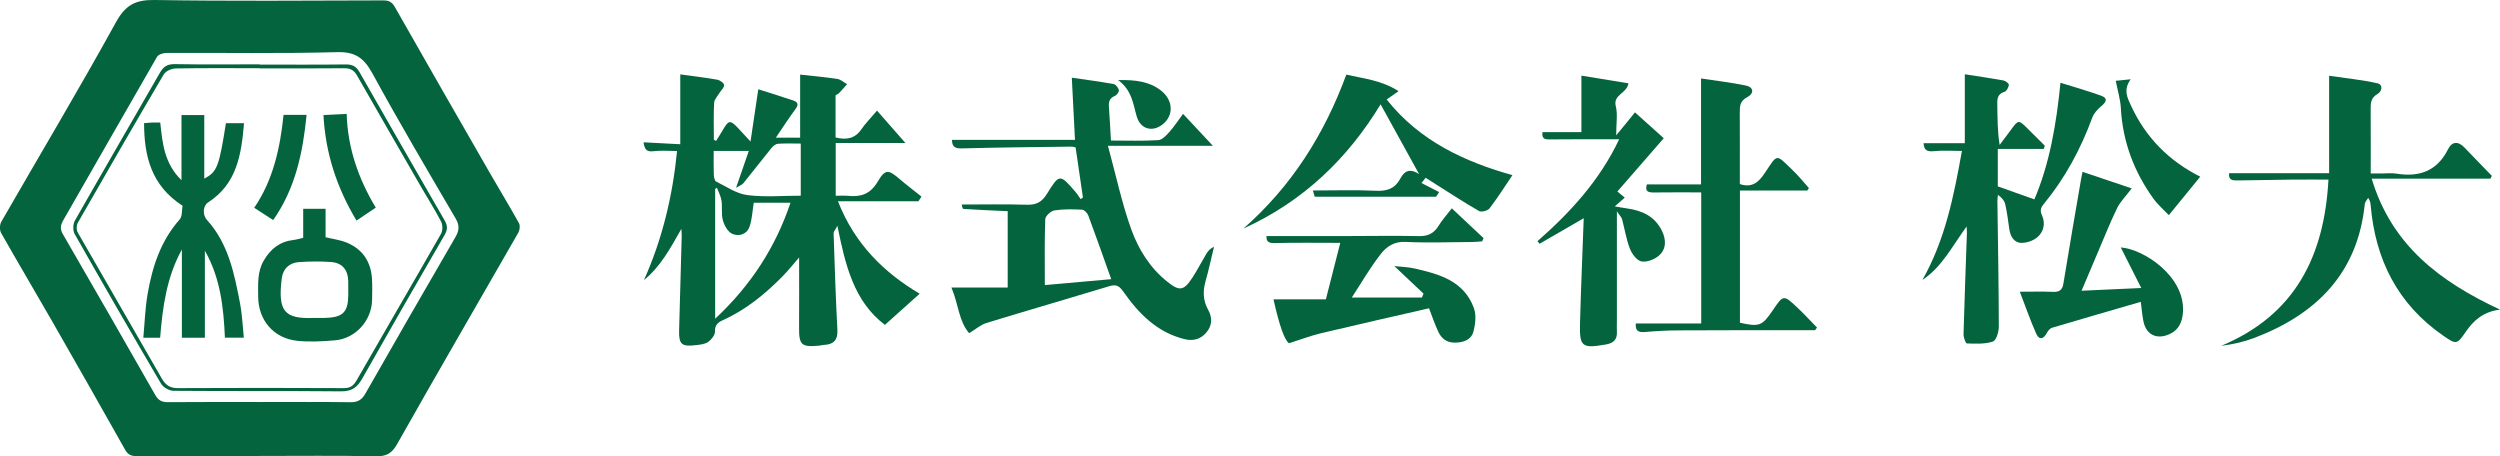
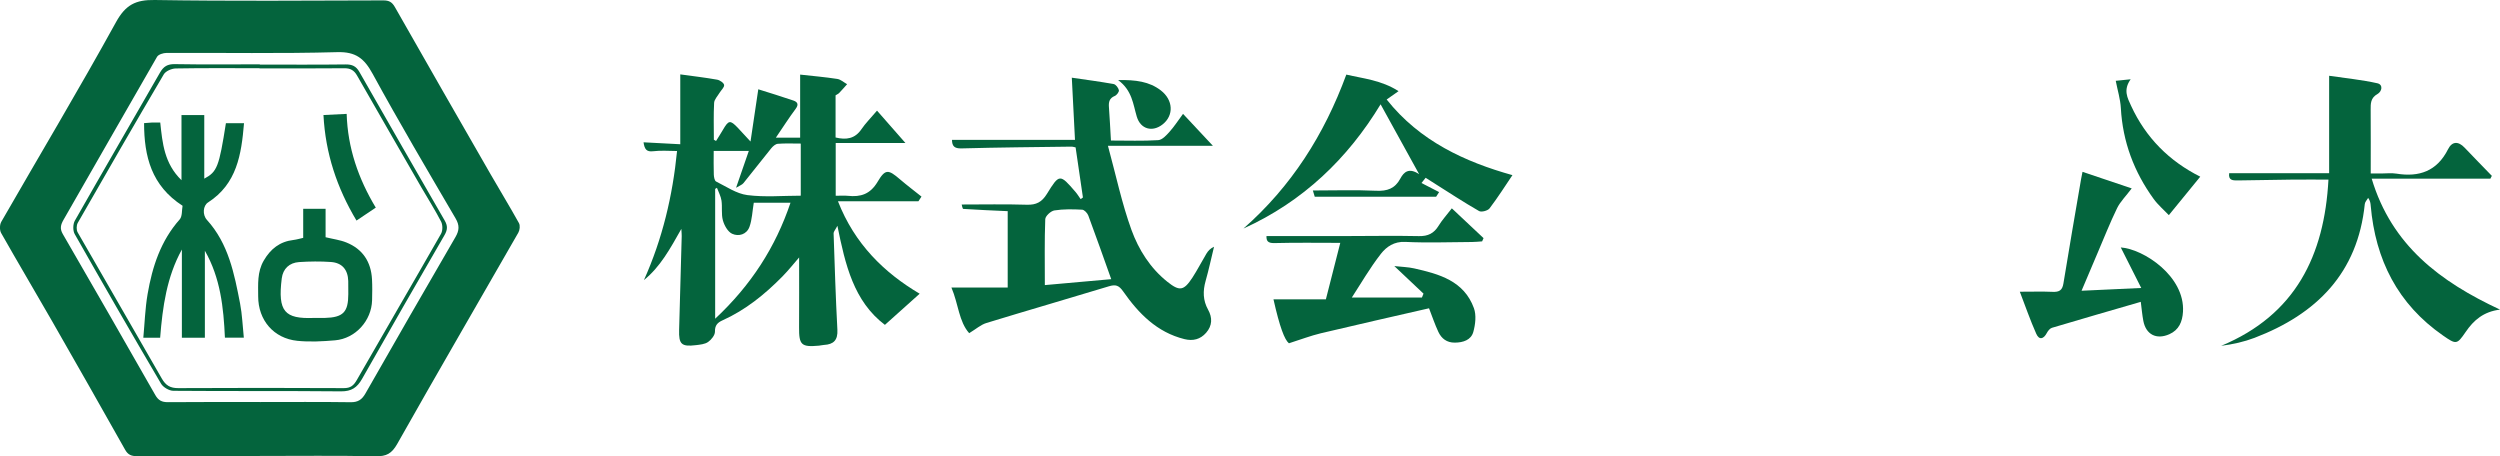
<svg xmlns="http://www.w3.org/2000/svg" id="_レイヤー_1" data-name="レイヤー 1" width="1252.13" height="228.54" viewBox="0 0 1252.13 228.54">
  <defs>
    <style>
      .cls-1 {
        fill: #04643d;
        stroke-width: 0px;
      }
    </style>
  </defs>
  <path class="cls-1" d="M130.12,228.4c-20.5,0-41-.05-61.5.06-2.77.02-4.5-.63-5.93-3.17-12.17-21.61-24.42-43.19-36.76-64.71-8.4-14.65-17.04-29.17-25.36-43.87-.81-1.44-.77-4.17.07-5.62C19.79,77.77,39.54,44.78,58.08,11.13,62.88,2.43,67.89-.15,77.48,0c38.15.62,76.32.29,114.49.2,2.82,0,4.35.77,5.8,3.32,15.88,27.97,31.9,55.85,47.93,83.73,4.71,8.19,9.65,16.25,14.23,24.51.66,1.19.41,3.49-.32,4.76-20.2,35.27-40.67,70.38-60.63,105.77-2.77,4.91-5.45,6.34-10.85,6.23-19.32-.38-38.66-.15-57.99-.15v.02ZM130.1,201.36c15.16,0,30.33-.12,45.49.09,3.68.05,5.66-1.26,7.43-4.36,14.93-26.17,29.94-52.3,45.09-78.34,1.96-3.37,2.1-5.91.06-9.38-14.05-24.01-28.2-47.98-41.53-72.39-4.19-7.68-8.41-11.12-17.73-10.86-28.47.79-56.98.27-85.47.39-1.64,0-4.1.75-4.79,1.95-15.69,27.12-31.14,54.38-46.78,81.53-1.47,2.56-2.01,4.47-.42,7.23,15.53,26.82,30.98,53.7,46.32,80.63,1.54,2.7,3.3,3.6,6.33,3.58,15.33-.14,30.66-.06,45.99-.07Z" />
  <path class="cls-1" d="M358.64,70.61c1.13-1.83,2.31-3.64,3.39-5.5,2.88-4.97,3.65-5.11,7.46-1.15,1.91,1.99,3.75,4.04,6.41,6.92,1.36-9.16,2.56-17.25,3.89-26.16,5.82,1.84,11.73,3.62,17.55,5.62,1.96.67,2.9,1.85,1.2,4.13-3.29,4.4-6.25,9.05-9.94,14.47h12.16v-31.58c6.15.68,12.41,1.22,18.6,2.17,1.73.26,3.28,1.73,4.92,2.64-1.32,1.47-2.61,2.98-3.98,4.4-.45.47-1.11.73-1.8,1.17v21.12c5.28,1.28,9.68.71,13-4.2,1.93-2.85,4.42-5.32,7.76-9.25,4.77,5.44,9.15,10.42,14.22,16.2h-34.91v26.44c2.19,0,4.16-.17,6.1.03,6.43.68,11.21-.82,14.89-7.04,3.88-6.55,5.4-6.18,11.14-1.27,3.52,3.01,7.21,5.8,10.83,8.69-.51.78-1.01,1.55-1.52,2.33h-40.32c8.39,21.45,23.16,35.81,40.93,46.32-5.61,5.03-11.22,10.05-17.41,15.6-15.61-11.83-19.83-30.02-23.79-49.62-1.14,2.17-1.93,2.97-1.91,3.74.55,16.11,1.04,32.22,1.9,48.32.28,5.22-1.9,7.36-6.74,7.61-.83.04-1.64.29-2.47.36-8.89.81-10.04-.34-9.98-9.22.08-11.76.02-23.52.02-34.96-2.45,2.82-5.25,6.37-8.4,9.57-8.8,8.93-18.45,16.76-30,21.95-2.42,1.09-3.82,2.46-3.75,5.62.04,1.75-1.8,4.06-3.43,5.19-1.64,1.14-4.05,1.35-6.16,1.6-7.19.87-8.57-.47-8.36-7.67.45-15.65.88-31.31,1.3-46.96.02-.76-.07-1.52-.18-3.61-5.64,9.97-10.52,18.99-18.74,25.65,9.27-20.64,14.38-42.21,16.59-64.65-3.99,0-8-.38-11.91.11-3.47.44-4.38-1.1-4.88-4.47,6.15.32,12.04.64,18.4.97v-34.99c6.41.88,12.47,1.59,18.47,2.65,1.35.24,3.37,1.62,3.49,2.66.14,1.21-1.5,2.6-2.31,3.95-.98,1.65-2.61,3.3-2.7,5.01-.33,6.14-.13,12.3-.13,18.46.36.21.72.41,1.09.62ZM359.09,94.06c-.3.19-.6.38-.9.56v65.02c18.07-16.9,30.23-35.86,37.73-58.09h-18.39c-.72,4.35-.84,8.4-2.14,12.02-1.38,3.86-5.4,5.04-8.72,3.5-2.16-1.01-3.91-4.17-4.61-6.71-.87-3.12-.22-6.64-.7-9.91-.33-2.2-1.48-4.27-2.27-6.39ZM401.07,71.91c-3.95,0-7.74-.18-11.5.11-1.16.09-2.47,1.24-3.29,2.25-4.7,5.78-9.23,11.68-13.93,17.46-.69.85-1.94,1.24-3.69,2.31,2.34-6.77,4.32-12.48,6.38-18.44h-17.58c0,4.2-.09,8.02.05,11.82.05,1.21.37,3.1,1.15,3.49,5.11,2.55,10.21,6.1,15.64,6.8,8.74,1.13,17.74.3,26.76.3v-26.11Z" />
  <path class="cls-1" d="M554.9,72.98c4.06,14.89,6.97,28.87,11.79,42.16,3.6,9.89,9.36,19.09,17.94,25.95,6.11,4.89,8.25,4.63,12.62-2.08,2.52-3.88,4.62-8.03,7.01-12,.85-1.41,2.01-2.63,3.79-3.42-1.39,5.72-2.62,11.48-4.22,17.14-1.42,5.03-1.35,9.72,1.25,14.39,2.21,3.97,2.14,7.99-1,11.56-2.91,3.31-6.58,4.22-10.84,3.17-13.79-3.41-22.98-12.87-30.71-23.91-2.16-3.08-3.79-3.56-7.15-2.54-20.43,6.21-40.95,12.13-61.36,18.38-2.79.86-5.19,3.02-8.6,5.09-5.21-5.87-5.35-14.56-8.9-22.87h28.19v-38.24c-7.63-.35-14.95-.64-22.26-1.13-.38-.03-.65-1.76-.79-2.2,10.8,0,21.73-.23,32.63.11,4.71.15,7.54-1.34,10.03-5.38,6.29-10.22,6.53-10.11,14.37-1,.95,1.1,1.7,2.38,2.55,3.57.38-.27.77-.54,1.15-.82-1.21-8.26-2.42-16.52-3.67-25.09-.65-.12-1.43-.39-2.2-.38-18.32.24-36.64.39-54.96.89-3.65.1-4.71-1.24-4.75-4.28h61.6c-.51-10-1.02-20.06-1.59-31.14,7.06,1.03,14.04,1.94,20.96,3.19,1.08.2,2.36,1.88,2.62,3.07.18.81-1.07,2.47-2.04,2.88-2.68,1.1-3.14,2.98-2.95,5.53.41,5.44.66,10.9,1.01,16.81,8.13,0,15.93.29,23.69-.2,1.99-.12,4.09-2.44,5.66-4.19,2.41-2.7,4.39-5.78,6.76-8.97,5.08,5.43,9.79,10.47,14.95,15.99h-52.58ZM523.3,142.79c11.8-1.05,22.95-2.05,33.26-2.97-3.89-10.88-7.58-21.4-11.47-31.85-.46-1.24-1.99-2.89-3.09-2.95-4.63-.24-9.35-.34-13.9.37-1.78.28-4.52,2.8-4.58,4.38-.41,10.74-.21,21.5-.21,33.02Z" />
  <path class="cls-1" d="M1252.13,155.07c-8.2,1.01-13.16,5.26-17.19,11.18-4.38,6.43-4.78,6.35-11.32,1.82-22.72-15.77-33.9-37.96-36.25-65.08-.1-1.14-.19-2.29-1.27-3.89-.58,1.03-1.58,2.01-1.69,3.08-3.54,34.61-24.16,55.16-55.21,67.02-5.24,2-10.77,3.23-16.73,4.01,37.24-15.49,51.7-45.24,53.74-83.26-6.19,0-12.3-.05-18.4.01-9,.09-18,.23-26.99.41-2.58.05-4.82-.06-4.34-3.62h50.07v-48.8c8.37,1.23,16.37,2.01,24.15,3.75,3.01.68,2.34,4.1.05,5.39-3.48,1.96-3.42,4.79-3.4,8,.08,10.3.03,20.6.03,31.8,1.23,0,3.29,0,5.35,0,2.5,0,5.05-.33,7.49.07,11.48,1.87,20.36-1.25,25.87-12.19,2.02-4.03,5.13-4.16,8.3-.82,4.51,4.74,9.1,9.42,13.65,14.12-.24.47-.49.95-.73,1.42h-59.45c10.04,33.41,34.2,51.55,64.28,65.57Z" />
-   <path class="cls-1" d="M984.95,113.49c-7.2,9.82-12.3,20.24-22.1,26.71,11.36-20.03,15.73-42,19.78-64.6-4.98,0-9.59-.36-14.12.12-3.46.36-4.89-.66-5.09-3.99h20.66v-34.53c6.41,1,12.9,1.92,19.34,3.09,1.07.19,2.79,1.55,2.72,2.22-.13,1.25-1.12,3.14-2.14,3.45-3.89,1.17-3.71,3.93-3.64,7.03.13,6.3.04,12.6,1.16,19.61,1.86-2.48,3.74-4.94,5.57-7.44,3.86-5.26,3.89-5.27,8.41-.79,2.89,2.86,5.77,5.74,8.65,8.61-.17.53-.34,1.07-.51,1.6h-23.04v18.77c6.14,2.18,11.97,4.26,18.32,6.51,7.64-17.97,11-37.56,13.07-58.41,6.86,2.15,13.63,4.07,20.25,6.43,3.65,1.3,2.77,3.18.17,5.32-1.86,1.53-3.71,3.59-4.52,5.8-5.78,15.7-13.61,30.23-24.25,43.16-1.59,1.94-1.98,3.34-.92,5.65,1.86,4.06.88,8.22-2.24,10.95-2.08,1.82-5.55,3.01-8.31,2.87-3.67-.19-5.32-3.46-5.83-7.07-.58-4.1-1.1-8.22-2.01-12.25-.4-1.77-1.72-3.33-3.66-4.72-.09,1.02-.28,2.04-.27,3.06.27,20.99.67,41.98.71,62.98,0,2.6-1.31,6.91-2.98,7.45-4.05,1.32-8.67,1.08-13.04.93-.63-.02-1.69-3.06-1.65-4.67.46-16.98,1.11-33.95,1.7-50.92.02-.61-.06-1.22-.16-2.93Z" />
-   <path class="cls-1" d="M871.45,95.42v66.22c9.73,2.16,11.12,1.62,16.46-6.25,5.31-7.83,5.36-7.88,12.4-1.24,3.37,3.18,6.5,6.6,9.75,9.91-.32.44-.65.87-.97,1.31-2.45,0-4.9,0-7.35,0-20.17.02-40.33-.01-60.5.1-5.82.03-11.65.3-17.45.82-3.6.32-4.82-1.01-4.47-4.29h32.74v-65.64c-8.07,0-15.87-.07-23.67.04-2.84.04-4.63-.46-3.56-4.05h27.14v-53.04c7.4,1.13,15.05,1.98,22.55,3.56,3.85.82,4.17,3.93.51,5.84-3.58,1.87-3.68,4.48-3.66,7.71.07,11.97.03,23.94.03,35.77,6.24,2.09,9.49-1.04,12.51-5.54,6.62-9.87,5.33-9.66,14.02-1.33,2.89,2.76,5.4,5.92,8.08,8.89-.27.41-.55.81-.82,1.22h-33.7Z" />
-   <path class="cls-1" d="M809.82,105.83c0,19.22,0,36.8,0,54.39,0,2-.1,4,0,6,.22,3.91-1.75,5.65-5.46,6.3-12.1,2.1-13.34,1.25-13-10.91.47-17.3,1.21-34.59,1.85-52.31-7.55,4.36-14.84,8.58-22.12,12.79-.34-.44-.68-.87-1.03-1.31,16.57-14.53,31.22-30.55,40.9-51.02-11.67,0-22.9-.08-34.13.06-2.65.03-4.75.14-4.29-3.63h19.51v-28.31c7.74,1.27,15.54,2.54,23.58,3.86-.97,5.32-7.83,5.55-6.35,11.48,1.01,4.04.19,8.54.19,14.55,2.22-2.68,3.56-4.3,4.89-5.92,1.36-1.66,2.71-3.34,4.52-5.57,5.46,4.9,10.19,9.15,14.42,12.94-8.07,9.27-15.56,17.87-23.23,26.69,1.16.96,2.25,1.87,3.7,3.07-1.5,1.31-2.79,2.45-5,4.39,2.56.43,4.3.77,6.06,1.01,7.62,1.04,14.04,3.97,17.59,11.3,2.16,4.44,2.19,9.1-1.57,12.37-2.22,1.92-6.1,3.41-8.78,2.87-2.3-.47-4.74-3.8-5.74-6.39-1.83-4.73-2.59-9.86-3.93-14.79-.27-.98-1.16-1.79-2.58-3.89Z" />
  <path class="cls-1" d="M711.95,91.66c2.94,1.52,5.89,3.04,8.83,4.55l-1.5,2.34h-60.78c-.13-.43-.52-1.73-.95-3.15,10.8,0,21.26-.35,31.67.14,5.59.26,9.47-1.09,12.16-6.13,1.74-3.26,4.29-5.6,9.41-2.16-6.91-12.53-13.16-23.86-19.31-35.01-16.4,27.1-38.84,48.72-68.69,62.22,23.98-21.06,40.45-46.98,51.52-77.1,8.39,1.98,17.46,2.73,26.16,8.29-2.5,1.75-4.18,2.94-5.95,4.18,16.56,20.91,39.32,31.26,62.99,37.89-3.54,5.24-7.26,11.13-11.46,16.65-.89,1.17-4.07,2.01-5.24,1.34-7.71-4.43-15.16-9.32-22.69-14.07-1.37-.86-2.72-1.74-4.08-2.6-.7.88-1.39,1.75-2.09,2.63Z" />
  <path class="cls-1" d="M637.82,149.92h26.25c2.36-9.25,4.75-18.64,7.21-28.28-11.12,0-22.05-.18-32.96.11-3.36.09-4.09-1.13-4-3.52,13.55,0,26.97,0,40.39,0,11.99-.01,23.99-.23,35.98.03,4.54.1,7.53-1.4,9.85-5.21,1.7-2.79,3.95-5.24,6.61-8.7,5.53,5.19,10.71,10.06,15.89,14.92-.24.54-.48,1.09-.72,1.63-1.69.11-3.37.3-5.06.31-11.16.06-22.34.49-33.48-.05-5.56-.27-9.41,2.48-12.1,5.91-5.57,7.12-10.11,15.05-14.63,21.97h35.12c.27-.66.53-1.31.8-1.97-4.6-4.34-9.2-8.68-14.62-13.8,3.8.42,6.94.48,9.94,1.16,12.5,2.83,24.95,6.21,29.93,19.93,1.27,3.51.73,8.15-.31,11.9-1.13,4.05-5.08,5.32-9.25,5.35-4,.04-6.68-2.02-8.25-5.37-1.74-3.72-3.05-7.64-4.68-11.83-18.14,4.17-36.18,8.22-54.17,12.51-5.13,1.23-10.1,3.15-16,5.02-2.16-1.74-4.6-8.03-7.74-22.02Z" />
  <path class="cls-1" d="M1072.21,151.18c-15.04,4.37-29.79,8.61-44.49,13-1.03.31-2,1.53-2.54,2.56-1.65,3.15-3.86,3.71-5.32.43-3.04-6.82-5.48-13.92-8.23-21.06,6.22,0,11.35-.16,16.47.06,3.19.13,4.8-.69,5.36-4.16,2.82-17.49,5.89-34.95,8.87-52.41.16-.94.37-1.87.7-3.54,8.19,2.76,16.02,5.4,24.64,8.3-3.05,4.04-5.77,6.69-7.33,9.91-3.54,7.28-6.52,14.84-9.71,22.3-2.64,6.19-5.25,12.39-8.08,19.05,9.66-.45,19.08-.89,29.89-1.39-3.69-7.31-7.05-13.96-10.25-20.3,11.42.78,32.24,14.45,31.16,32.26-.3,4.94-2.02,9.08-6.85,11.21-6.43,2.84-11.68.18-13-6.64-.59-3.06-.84-6.18-1.29-9.59Z" />
  <path class="cls-1" d="M1059.67,40.47c1.73-.18,4.02-.41,7.48-.76-3.83,5.36-1.62,9.3.24,13.34,7.37,15.95,19.06,27.64,34.61,35.44-5.07,6.21-10.14,12.42-15.73,19.26-2.54-2.67-5.43-5.11-7.6-8.1-9.84-13.57-15.51-28.66-16.44-45.53-.25-4.44-1.62-8.82-2.56-13.66Z" />
  <path class="cls-1" d="M560.01,40.1c8.79-.14,15.57.7,21.39,5.18,6.22,4.79,6.62,12.47.94,16.99-5.13,4.08-11.09,2.45-12.97-3.82-1.88-6.28-2.31-13.14-9.37-18.35Z" />
  <path class="cls-1" d="M130.11,32.35c14.33,0,28.67.1,43-.08,3.22-.04,5.24.86,6.84,3.67,14.21,24.89,28.47,49.76,42.81,74.57,1.52,2.64,1.42,4.58-.13,7.26-13.89,23.93-27.66,47.94-41.3,72.01-2.43,4.29-5.27,6.28-10.52,6.23-27.99-.27-55.99-.04-83.98-.27-2.11-.02-5.09-1.75-6.16-3.56-14.62-24.86-29.03-49.84-43.25-74.93-.98-1.72-.92-4.98.07-6.73,14.09-24.8,28.47-49.43,42.65-74.17,1.78-3.1,3.79-4.3,7.47-4.23,14.16.25,28.33.1,42.5.1v.13ZM129.96,34.26v-.1c-13.99,0-27.98-.12-41.96.13-2.05.04-5.01,1.32-5.97,2.95-14.54,24.68-28.85,49.5-43.07,74.36-.71,1.23-.76,3.56-.06,4.78,13.98,24.44,28.17,48.75,42.13,73.2,1.99,3.48,4.25,4.83,8.26,4.81,27.64-.15,55.28-.13,82.92,0,3.35.02,4.91-1.29,6.5-4.07,13.99-24.44,28.21-48.75,42.17-73.21.9-1.58.89-4.46.05-6.1-3.02-5.88-6.61-11.46-9.92-17.2-10.76-18.65-21.51-37.31-32.2-56.01-1.47-2.58-3.32-3.66-6.38-3.62-14.15.15-28.31.06-42.46.06Z" />
  <path class="cls-1" d="M91.44,103.06c-15.61-10.08-19.25-24.71-19.28-41.39,1.42-.11,2.69-.25,3.96-.3,1.31-.05,2.62-.01,4.14-.01,1.1,10.33,2.01,20.5,10.64,28.89v-32.62h11.41v31.85c6.46-3.45,7.39-5.91,10.84-27.78h9.07c-1.32,15.7-3.57,30.41-18.03,39.7-2.51,1.61-2.89,6.16-.55,8.74,10.8,11.9,13.71,26.93,16.61,41.9,1.06,5.49,1.25,11.16,1.87,17.08h-9.47c-.67-15.04-2.24-29.94-10.04-43.54v43.58h-11.52v-44.18c-7.55,13.66-9.66,28.65-10.88,44.19h-8.43c.68-7.23.9-14.66,2.15-21.91,2.35-13.66,6.54-26.62,16.06-37.35,1.37-1.55,1.03-4.62,1.45-6.86Z" />
  <path class="cls-1" d="M151.85,104.58h11.22v14.24c3.77.92,7.26,1.35,10.4,2.62,8.19,3.3,12.37,9.69,12.85,18.44.19,3.49.13,7,.04,10.49-.26,10.23-8.31,19.19-18.53,20.08-6.27.54-12.68.89-18.92.25-11.87-1.22-19.6-10.36-19.6-22.25,0-6.1-.54-12.21,2.79-17.93,3.43-5.89,8.05-9.52,14.87-10.33,1.62-.19,3.21-.68,4.89-1.05v-14.57ZM157.64,159.24c1.67,0,3.33.04,5,0,9.23-.25,11.8-2.86,11.81-11.97,0-2.17.03-4.33-.03-6.5-.15-5.65-3.04-9.15-8.66-9.55-5.3-.38-10.66-.31-15.96.04-4.87.33-8.07,3.33-8.68,8.16-2.09,16.68,1.49,20.36,16.03,19.82.17,0,.33,0,.5,0Z" />
-   <path class="cls-1" d="M136.82,110.22c-3.1-2.01-6.13-3.97-9.5-6.15,9.54-13.97,12.97-29.96,14.71-46.55h11.53c-1.88,19.08-5.66,36.94-16.74,52.7Z" />
  <path class="cls-1" d="M173.63,57.04c.5,17.02,5.85,32.46,14.58,46.95-3.2,2.14-6.21,4.16-9.66,6.48-9.8-16.39-15.55-33.65-16.54-52.86,3.97-.19,7.54-.37,11.62-.57Z" />
</svg>